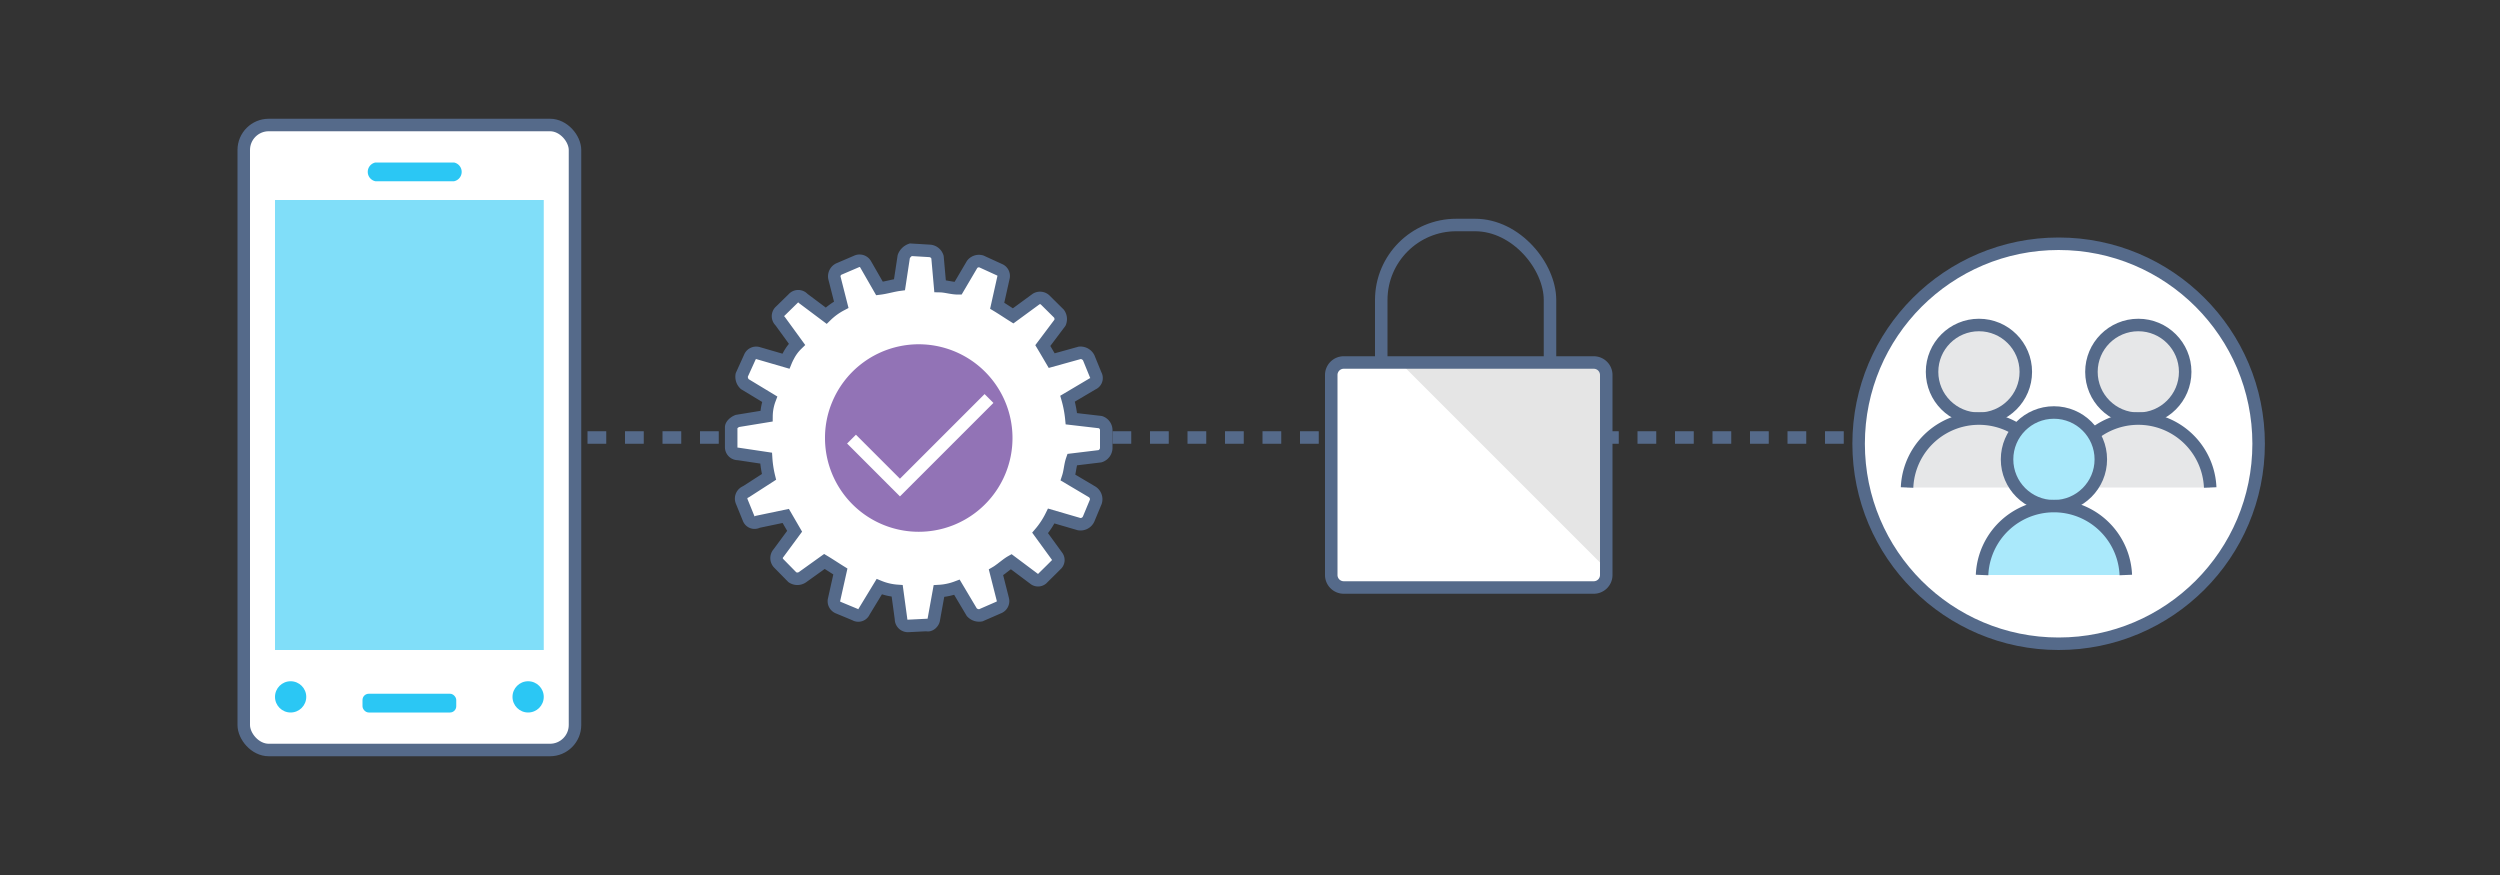
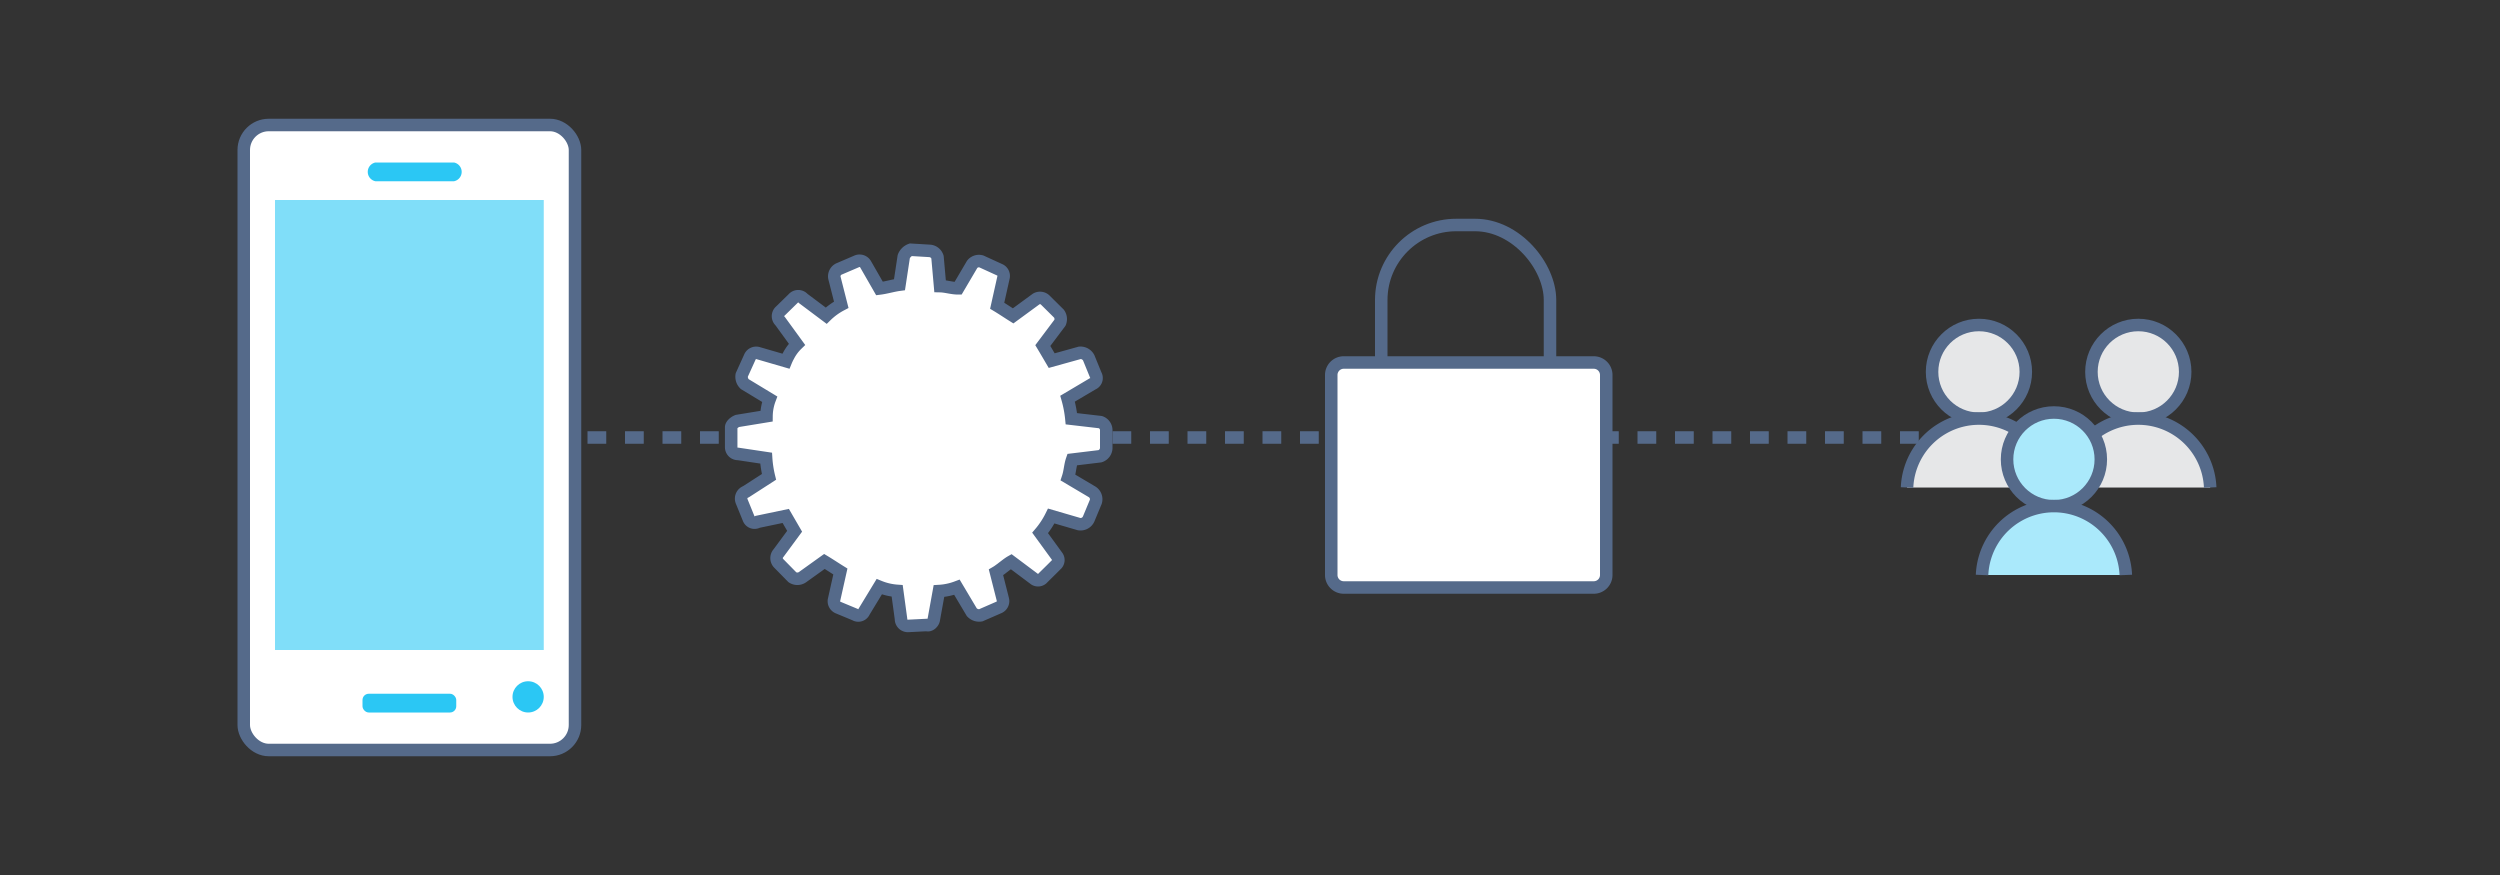
<svg xmlns="http://www.w3.org/2000/svg" id="ICONS" viewBox="0 0 400 140">
  <rect x="0" y="0" width="400" height="140" fill="#333333" stroke="none" />
  <defs>
    <style>
      .cls-1, .cls-6, .cls-7 {
        fill: none;
      }

      .cls-1, .cls-10, .cls-11, .cls-2, .cls-7 {
        stroke: #556a8a;
      }

      .cls-1, .cls-10, .cls-11, .cls-2, .cls-6, .cls-7 {
        stroke-miterlimit: 10;
        stroke-width: 2px;
      }

      .cls-1 {
        stroke-dasharray: 3 3;
      }

      .cls-2, .cls-8 {
        fill: #fff;
      }

      .cls-3 {
        fill: #80def9;
      }

      .cls-4 {
        fill: #2bc7f4;
      }

      .cls-5 {
        fill: #9273b6;
      }

      .cls-6 {
        stroke: #fff;
        fill-rule: evenodd;
      }

      .cls-9 {
        fill: #e5e5e5;
      }

      .cls-10 {
        fill: #e6e7e8;
      }

      .cls-11 {
        fill: #aae9fb;
      }
    </style>
  </defs>
  <title>bcs-partner-advanced-management-setup-1</title>
  <g>
    <line class="cls-1" x1="76" y1="70" x2="337" y2="70" />
    <rect class="cls-2" x="39" y="20" width="53" height="100" rx="4" ry="4" />
    <rect class="cls-3" x="44" y="32" width="43" height="72" />
    <path class="cls-4" d="M72.64,29H60.07a1.53,1.53,0,0,1,0-3H72.64a1.53,1.53,0,0,1,0,3Z" />
    <circle class="cls-4" cx="84.5" cy="111.5" r="2.5" />
-     <circle class="cls-4" cx="46.5" cy="111.5" r="2.5" />
    <rect class="cls-4" x="58" y="111" width="15" height="3" rx="1" ry="1" />
  </g>
  <g>
    <path class="cls-2" d="M118.11,72.63l4.47.67a17.31,17.31,0,0,0,.46,3l-3.69,2.38a1.17,1.17,0,0,0-.66,1.59L119.8,83a1,1,0,0,0,1.43.49l4.49-.94L127.14,85l-2.58,3.5a1.19,1.19,0,0,0,0,1.6l2.22,2.26a1.44,1.44,0,0,0,1.6,0l3.53-2.53c.8.48,1.76,1.12,2.55,1.61l-1,4.47a1.1,1.1,0,0,0,.62,1.29l2.72,1.13a1,1,0,0,0,1.45-.46l2.43-4a9.35,9.35,0,0,0,2.87.67l.61,4.48a1.1,1.1,0,0,0,1.11,1.13l3-.15c.48.16,1-.32,1.12-.79l.84-4.64a9.64,9.64,0,0,0,2.88-.61l2.38,4a1.59,1.59,0,0,0,1.43.49l2.89-1.26a1.09,1.09,0,0,0,.65-1.27l-1.1-4.34a5.66,5.66,0,0,0,.62-.42c.13-.09.27-.19.4-.3.47-.35.94-.74,1.4-1l3.66,2.74a1,1,0,0,0,1.44-.15l1.34-1.32.75-.75,0,0a1,1,0,0,0,.14-1.41l-2.69-3.7a13.13,13.13,0,0,0,1.78-2.71l4.46,1.3A1.42,1.42,0,0,0,174.2,83l1.13-2.72a1.39,1.39,0,0,0-.62-1.6l-3.83-2.27c.33-1,.33-1.92.66-2.87L176,73a1.42,1.42,0,0,0,1-1.28V68.83a1.36,1.36,0,0,0-.93-1.29L171.42,67a18.27,18.27,0,0,0-.61-3.21l4-2.37a1,1,0,0,0,.5-1.44l-1.11-2.72a1.49,1.49,0,0,0-1.43-.81l-4.5,1.25c-.47-.8-.94-1.61-1.42-2.41l2.75-3.66a1.48,1.48,0,0,0-.16-1.44L167.23,48a1.2,1.2,0,0,0-1.43-.17l-3.7,2.71c-.8-.5-1.75-1.14-2.55-1.62l1-4.48a1.07,1.07,0,0,0-.62-1.28L157,41.82a1.38,1.38,0,0,0-1.45.47l-2.26,3.84c-1,0-1.92-.33-2.88-.35L150,41.14a1.4,1.4,0,0,0-1.28-1l-3-.18a1.87,1.87,0,0,0-1.12,1.1l-.68,4.49c-1.12.15-2.08.47-3.2.61l-2.21-3.85a1.11,1.11,0,0,0-1.44-.49L134.32,43a1.3,1.3,0,0,0-.82,1.43l1.1,4.33a10.34,10.34,0,0,0-2.41,1.75l-3.67-2.75a1.07,1.07,0,0,0-1.61,0L125,49.63l-.17.16a1.09,1.09,0,0,0,0,1.6l2.69,3.7a7.16,7.16,0,0,0-1.37,1.85l-.12.22c-.1.2-.2.41-.29.63l-4.47-1.3a1.09,1.09,0,0,0-1.28.62L118.68,60a1.63,1.63,0,0,0,.47,1.45l4,2.42a7.93,7.93,0,0,0-.51,2.72l-4.65.76c-.47.17-1,.64-1,1l0,3.2A1.08,1.08,0,0,0,118.11,72.63Z" />
-     <path class="cls-5" d="M133.16,64.3A15,15,0,1,1,132,70.15,14.82,14.82,0,0,1,133.16,64.3Z" />
    <polyline class="cls-6" points="136.24 70.26 143.99 78.01 158.24 63.76" />
  </g>
  <g>
    <rect class="cls-7" x="221" y="36" width="27" height="36" rx="12" ry="12" />
    <path class="cls-8" d="M257,60V92a2,2,0,0,1-2,2H215a2,2,0,0,1-2-2V60a2,2,0,0,1,2-2H255A2,2,0,0,1,257,60Z" />
-     <path class="cls-9" d="M257,60V91L224,58h31A2,2,0,0,1,257,60Z" />
    <path class="cls-7" d="M257,92a2,2,0,0,1-2,2H215a2,2,0,0,1-2-2V60a2,2,0,0,1,2-2H255a2,2,0,0,1,2,2Z" />
  </g>
-   <circle class="cls-2" cx="329.38" cy="71" r="32" />
  <g>
    <g>
      <circle class="cls-10" cx="316.63" cy="59.5" r="7.5" />
      <path class="cls-10" d="M305.13,78a11.51,11.51,0,0,1,23,0" />
    </g>
    <g>
      <circle class="cls-10" cx="342.13" cy="59.5" r="7.5" />
      <path class="cls-10" d="M330.63,78a11.51,11.51,0,0,1,23,0" />
    </g>
    <g>
      <circle class="cls-11" cx="328.63" cy="73.5" r="7.5" />
      <path class="cls-11" d="M317.13,92a11.51,11.51,0,0,1,23,0" />
    </g>
  </g>
</svg>